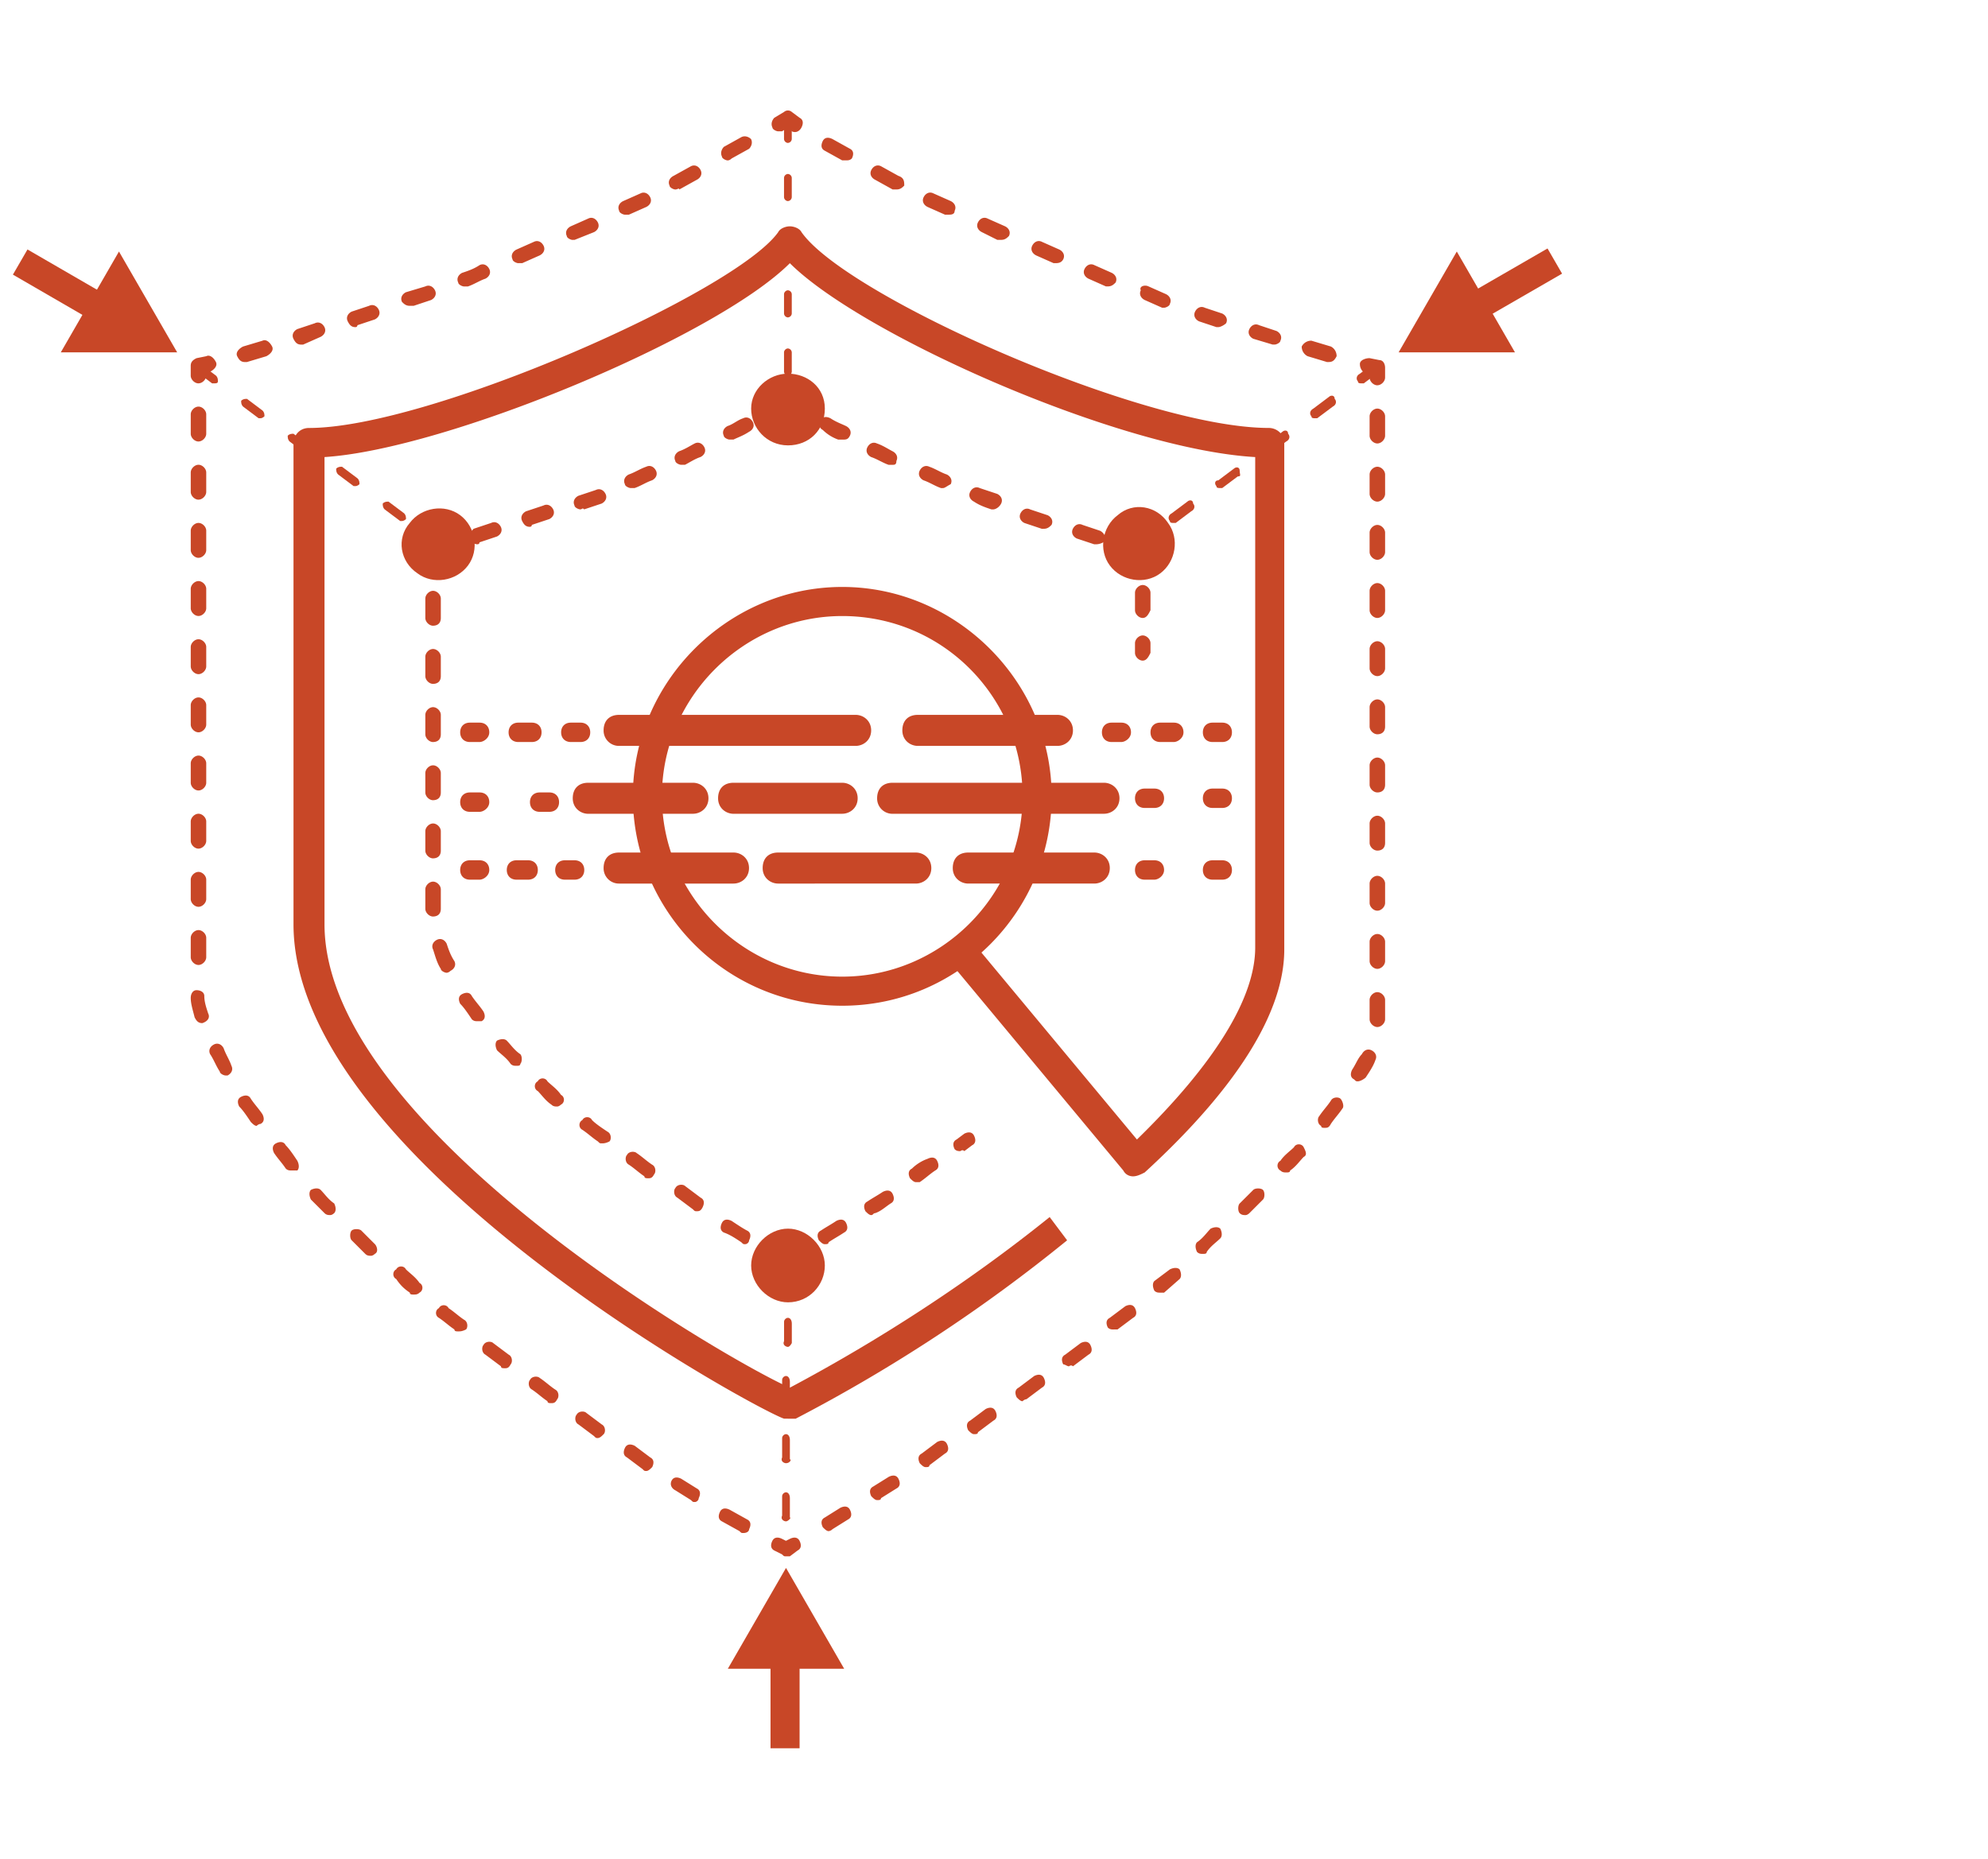
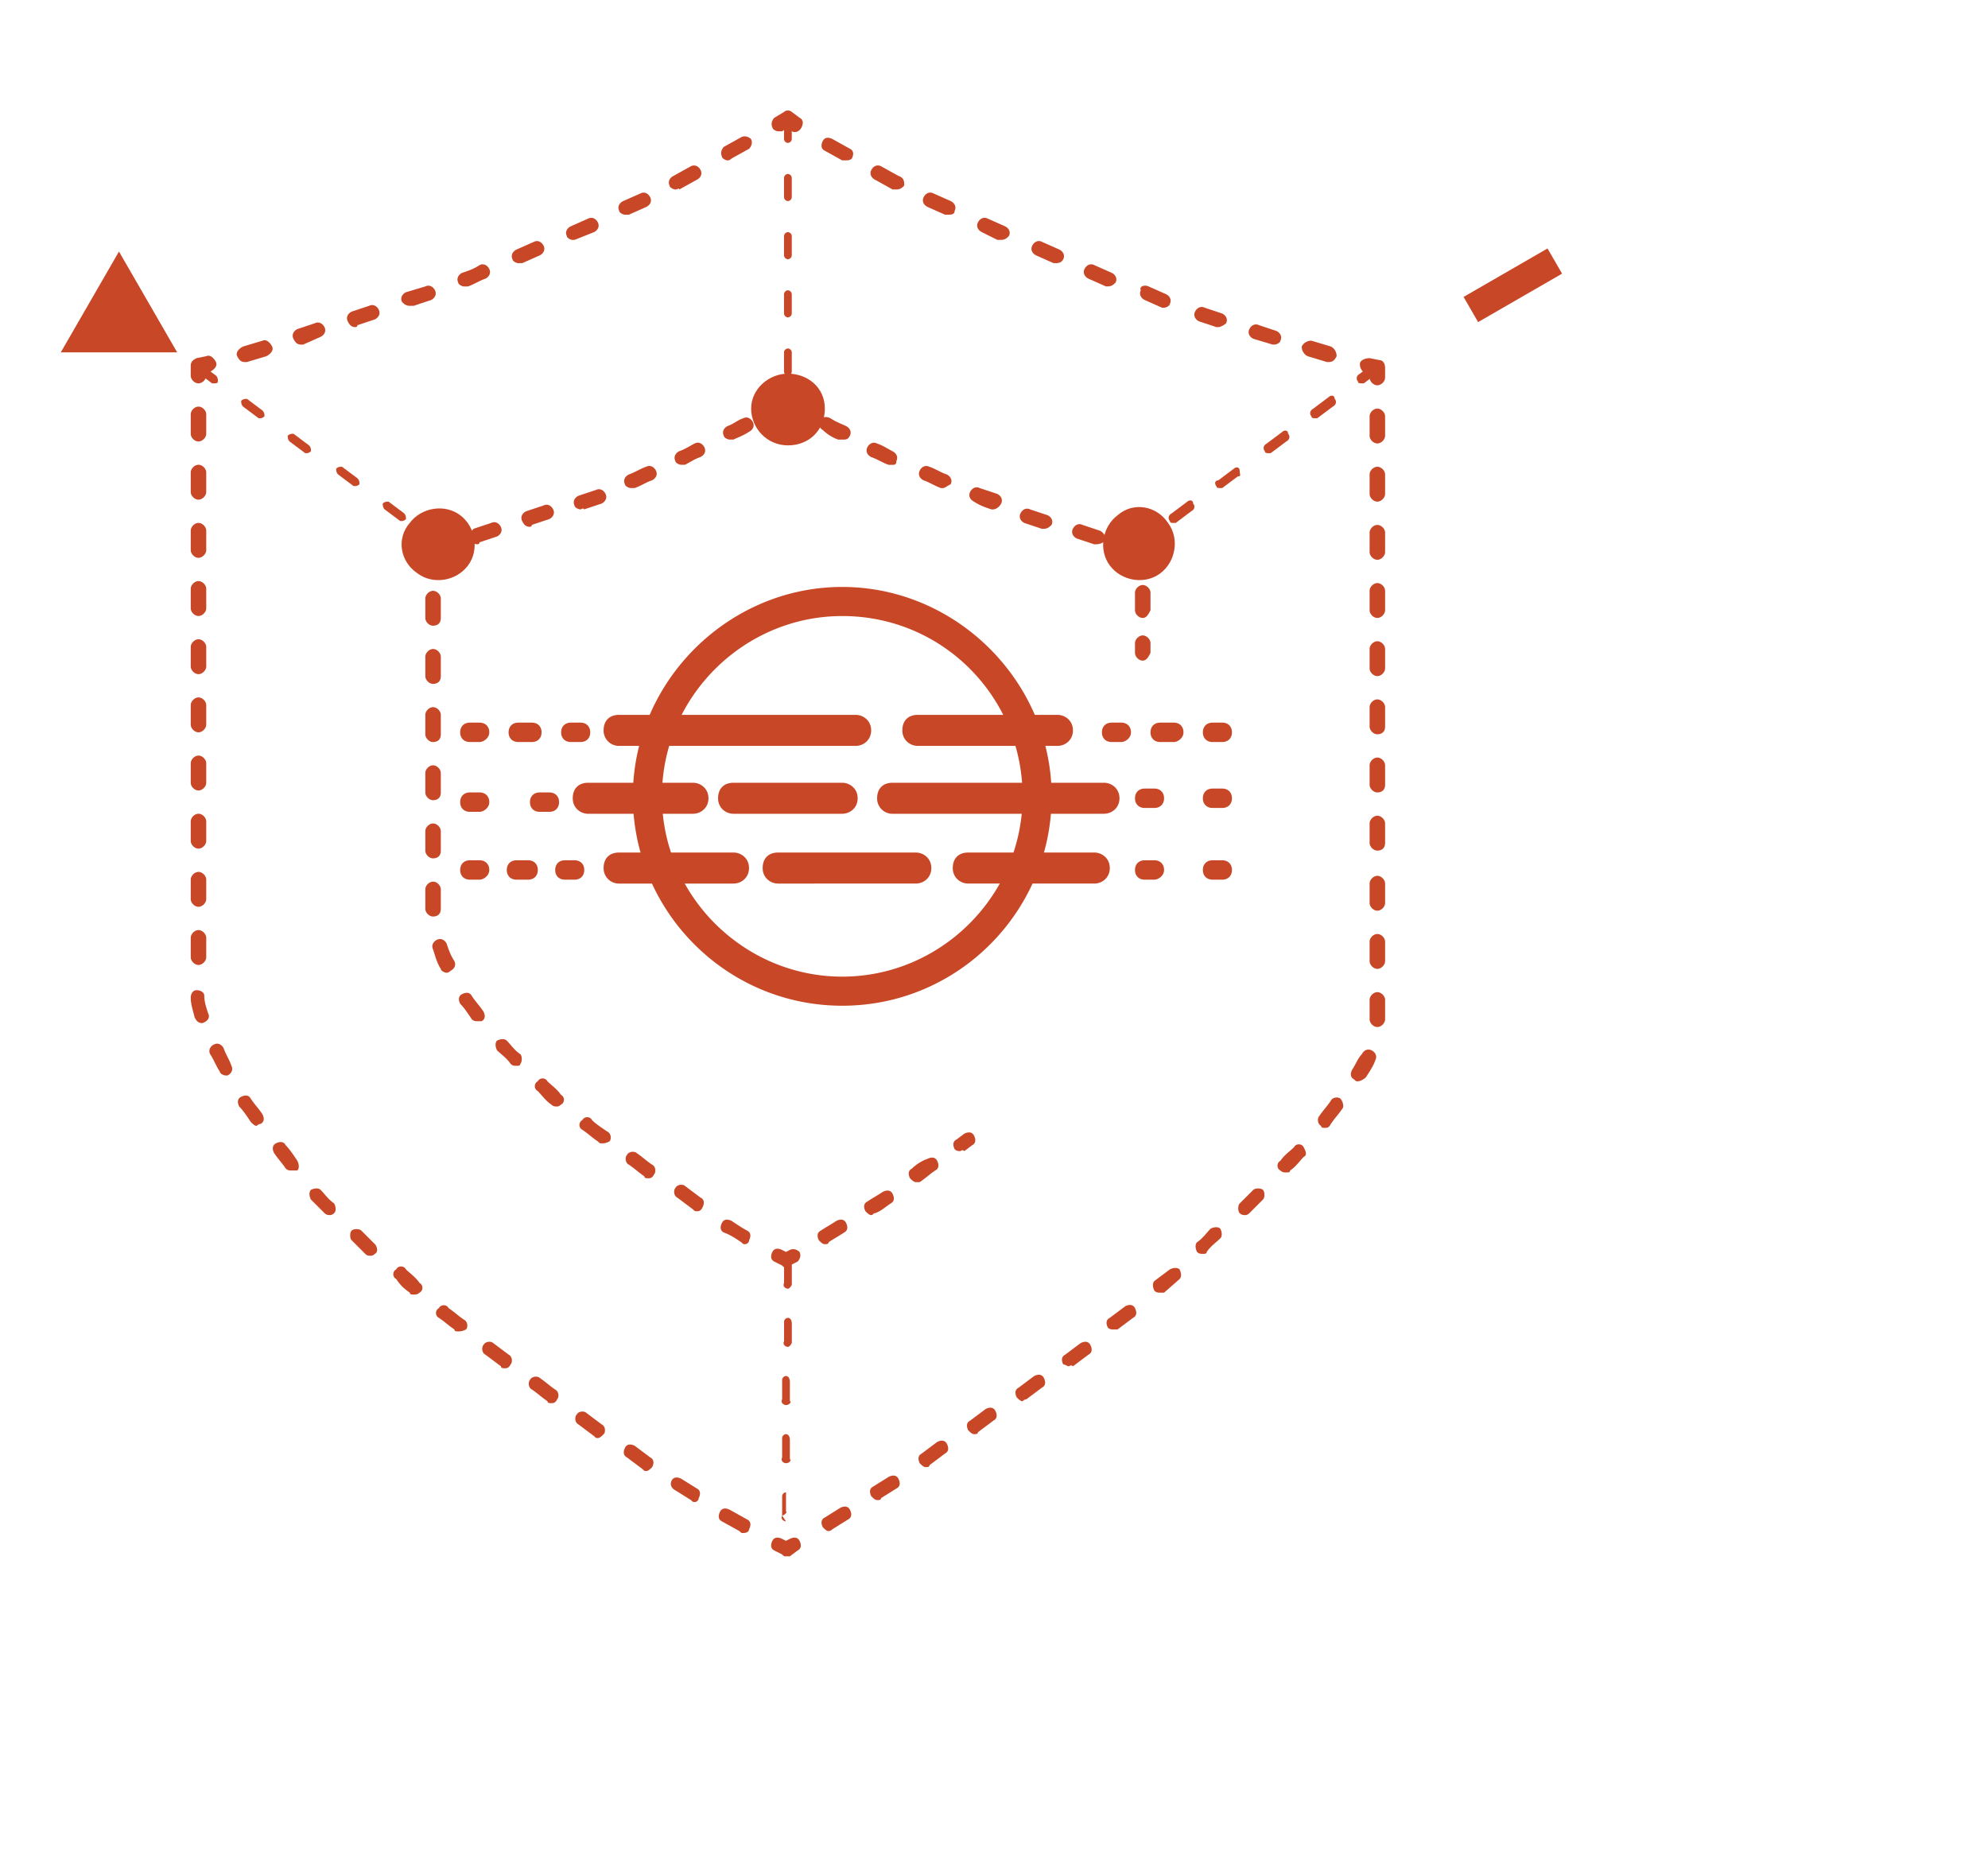
<svg xmlns="http://www.w3.org/2000/svg" width="77" height="72" fill="none">
  <path d="M37.2 44.59c-.075 0-.15 0-.225-.076-.075-.15-.075-.3.075-.375l.3-.225c.15-.075.301-.075.376.075.075.15.075.3-.075.375l-.3.226c-.075-.076-.15 0-.15 0zm-5.257 3.605c-.076 0-.15-.075-.226-.15-.075-.15-.075-.301.075-.376.226-.15.376-.225.601-.376.15-.075.3-.075.376.075.075.15.075.3-.075.376-.226.15-.376.225-.601.376 0 .075-.075.075-.15.075zm1.802-1.127c-.075 0-.15-.075-.225-.15-.075-.15-.075-.3.075-.376.225-.15.375-.225.6-.375.15-.075.301-.075.376.075.075.15.075.3-.075.376-.225.15-.376.3-.6.375-.076 0-.076.075-.151.075zm1.727-1.277c-.075 0-.15-.075-.225-.15-.075-.15-.075-.3.075-.375.15-.15.376-.3.6-.376.151-.075.301-.075.376.075.075.15.075.3-.075.376-.225.15-.375.3-.6.45h-.15zm-5.03 3.304c-.075 0-.075 0-.15-.075l-.3-.15c-.15-.075-.15-.225-.076-.375.076-.15.226-.15.376-.076l.15.076.15-.076c.15-.075.3 0 .376.076.075.15 0 .3-.075.375l-.3.15c0 .075-.076.075-.15.075zm-1.578-.9c-.075 0-.075 0-.15-.075-.225-.15-.45-.3-.676-.376-.15-.075-.15-.225-.075-.376.075-.15.225-.15.375-.075.226.15.451.3.601.376.15.075.15.225.076.375 0 .076-.076.15-.15.15zm-1.877-1.277c-.075 0-.075 0-.15-.075l-.601-.45c-.15-.076-.15-.301-.075-.376.075-.15.3-.15.375-.075l.6.45c.151.075.151.225.076.376-.075.15-.15.15-.225.15zm-1.878-1.277c-.075 0-.15 0-.15-.075-.225-.15-.375-.3-.6-.45-.151-.076-.151-.3-.076-.376.075-.15.3-.15.376-.075.225.15.375.3.6.45.15.076.15.3.075.376-.075.15-.15.15-.225.15zm-1.802-1.352c-.075 0-.075 0-.15-.075-.226-.15-.376-.3-.601-.45-.15-.075-.15-.3 0-.376.075-.15.3-.15.375 0 .15.15.376.3.601.45.15.076.15.301.075.376-.15.075-.225.075-.3.075zm-1.727-1.427c-.076 0-.15 0-.226-.075-.225-.15-.375-.375-.526-.525-.15-.075-.15-.3 0-.376.076-.15.3-.15.376 0 .15.15.375.3.526.526.15.075.15.3 0 .375 0 0-.075.075-.15.075zm-1.578-1.577c-.075 0-.15 0-.225-.075-.15-.225-.375-.375-.526-.525-.075-.15-.075-.3 0-.376.15-.075.3-.075.376 0 .15.15.3.376.526.526.075.075.075.3 0 .375 0 .075-.075.075-.15.075zM18.5 39.558c-.075 0-.15 0-.225-.075-.15-.225-.3-.45-.45-.6-.076-.151-.076-.301.075-.376.15-.075.3-.075.375.075.15.225.3.375.45.6.076.15.076.301-.074.376h-.15zm-1.2-1.877c-.075 0-.226-.075-.226-.15-.15-.226-.225-.526-.3-.752-.075-.15 0-.3.15-.375.15-.075.3 0 .376.15.075.225.15.45.3.676.075.15 0 .3-.15.376-.075.075-.15.075-.15.075zm-.526-2.178c-.15 0-.3-.15-.3-.3v-.752c0-.15.15-.3.3-.3s.3.15.3.3v.751c0 .226-.15.3-.3.3zm0-2.253c-.15 0-.3-.15-.3-.3v-.752c0-.15.15-.3.3-.3s.3.15.3.3v.751c0 .226-.15.3-.3.3zm0-2.253c-.15 0-.3-.15-.3-.3v-.752c0-.15.15-.3.3-.3s.3.15.3.3v.751c0 .226-.15.3-.3.3zm0-2.253c-.15 0-.3-.15-.3-.3v-.752c0-.15.15-.3.3-.3s.3.15.3.3v.751c0 .226-.15.3-.3.3zm0-2.253c-.15 0-.3-.15-.3-.3v-.752c0-.15.15-.3.3-.3s.3.15.3.3v.751c0 .226-.15.3-.3.3zm0-2.253c-.15 0-.3-.15-.3-.3v-.752c0-.15.15-.3.3-.3s.3.15.3.3v.751c0 .226-.15.3-.3.3zm-.001-2.328c-.15 0-.3-.15-.3-.3v-.376c0-.15.075-.225.225-.3l.375-.075c.15-.075.3.075.376.225.075.15-.075.3-.225.376h-.15v.15c0 .225-.15.3-.3.3zm1.724-.827c-.15 0-.226-.075-.3-.225-.076-.15.074-.3.15-.376l.675-.225c.15-.075.3 0 .376.15.075.15 0 .3-.15.375l-.676.226c0 .075-.075.075-.075.075zm2.027-.676c-.15 0-.225-.075-.3-.225-.075-.15 0-.3.15-.376l.676-.225c.15-.075.3 0 .376.15.075.15 0 .3-.15.376l-.677.225c0 .075-.075.075-.075.075zm1.953-.676c-.075 0-.225-.075-.225-.15-.075-.15 0-.3.15-.376l.676-.225c.15-.075.3 0 .375.15.075.15 0 .3-.15.376l-.676.225c-.075-.075-.075 0-.15 0zm1.953-.826c-.075 0-.226-.075-.226-.15-.075-.15 0-.3.15-.376.226-.075.451-.225.676-.3.15-.075.3 0 .376.15.075.15 0 .3-.15.376-.226.075-.45.225-.676.3h-.15zm1.952-.901c-.075 0-.225-.075-.225-.15-.075-.15 0-.3.15-.376.225-.075.45-.225.6-.3.151-.076.301 0 .376.15.075.15 0 .3-.15.375-.225.075-.45.226-.6.3h-.15zm1.878-.977c-.075 0-.226-.075-.226-.15-.075-.15 0-.3.15-.375.226-.075.376-.226.601-.3.15-.076.3 0 .376.15.075.15 0 .3-.15.375-.226.15-.45.225-.601.3h-.15zm1.957-1.05c-.075 0-.225-.075-.225-.15-.075-.15 0-.3.075-.376l.3-.225a.229.229 0 01.301 0l.3.225c.15.076.15.226.076.376-.076.15-.226.15-.376.075l-.15-.075-.15.075c-.076.075-.15.075-.15.075zm12.239 5.107h-.075l-.676-.225c-.15-.075-.225-.225-.15-.376.075-.15.225-.225.375-.15l.676.226c.15.075.225.225.225.375a.574.574 0 01-.375.15zm-2.028-.6h-.075l-.676-.226c-.15-.075-.225-.225-.15-.375.075-.15.225-.226.375-.15l.676.225c.15.075.226.225.15.375-.075.075-.15.15-.3.15zm-1.953-.752H38.4c-.225-.075-.45-.15-.675-.3-.15-.075-.226-.225-.15-.375.074-.15.225-.226.375-.15l.676.225c.15.075.225.225.15.375-.075.15-.225.225-.3.225zm-1.952-.826h-.075c-.226-.075-.45-.225-.676-.3-.15-.075-.225-.225-.15-.376.075-.15.225-.225.375-.15.225.075.45.226.676.3.15.076.225.226.15.376-.15.075-.225.15-.3.15zm-1.953-.9h-.15c-.225-.076-.45-.226-.676-.301-.15-.075-.225-.226-.15-.376.075-.15.225-.225.375-.15.226.075.451.225.601.3.15.076.225.226.15.376 0 .15-.075.15-.15.15zm-1.952-.977h-.15a1.635 1.635 0 01-.601-.376c-.15-.075-.15-.225-.076-.375.076-.15.226-.15.376-.075.225.15.45.225.6.3.151.075.226.225.151.376-.075.15-.15.15-.3.15zm11.644 4.955c-.15 0-.3-.15-.3-.3v-.15h-.15c-.151 0-.226-.226-.226-.376s.15-.225.375-.225l.376.075c.15 0 .225.15.225.3v.376c-.075.15-.15.3-.3.3zm-.001 1.954c-.15 0-.3-.15-.3-.3v-.677c0-.15.15-.3.3-.3s.3.15.3.3v.676c-.074.15-.15.3-.3.3zm0 1.652c-.15 0-.3-.15-.3-.3v-.376c0-.15.15-.3.3-.3s.3.15.3.3v.375c-.074.15-.15.3-.3.3zM32.623 38.958c-4.506 0-8.111-3.68-8.111-8.11 0-4.432 3.68-8.112 8.11-8.112 4.431 0 8.111 3.68 8.111 8.111 0 4.431-3.604 8.111-8.11 8.111zm0-15.095c-3.83 0-6.985 3.154-6.985 6.984s3.154 6.984 6.985 6.984c3.83 0 6.984-3.154 6.984-6.984s-3.08-6.984-6.984-6.984z" fill="#C84727" />
-   <path d="M30.518 54.953h-.15c-.977-.3-19-10.063-19-19.15V17.178c0-.3.224-.6.6-.6 4.656 0 16.522-5.258 18.174-7.586.075-.15.3-.225.45-.225.151 0 .376.075.452.225 1.727 2.478 13.217 7.585 18.099 7.585.3 0 .6.225.6.6V36.78c0 2.403-1.802 5.332-5.407 8.637-.15.075-.3.15-.45.15-.15 0-.3-.075-.376-.225l-6.684-8.036.901-.751 6.309 7.585c3.004-2.929 4.581-5.482 4.581-7.435v-19c-5.257-.3-15.245-4.732-18.024-7.51-2.854 2.853-13.293 7.21-18.024 7.51v18.099c0 7.96 15.921 17.048 18.024 17.949 3.53-1.878 6.984-4.13 10.063-6.609l.676.901a61.968 61.968 0 01-10.514 6.91h-.3z" fill="#C84727" />
  <path d="M33.142 28.893H23.98a.592.592 0 01-.601-.6c0-.376.225-.602.6-.602h9.163c.3 0 .6.226.6.601 0 .376-.3.601-.6.601zm-4.732 5.333h-4.43a.592.592 0 01-.601-.6c0-.376.225-.602.6-.602h4.432c.3 0 .6.226.6.601 0 .376-.3.601-.6.601zm-1.57-2.703h-4.056c-.3 0-.6-.225-.6-.6 0-.376.225-.602.6-.602h4.056c.3 0 .6.226.6.601 0 .376-.3.6-.6.6zm-4.585 2.552h-.376c-.225 0-.375-.15-.375-.375 0-.226.15-.376.375-.376h.376c.225 0 .375.15.375.376 0 .225-.15.375-.375.375zm-1.8 0h-.45c-.226 0-.376-.15-.376-.375 0-.226.15-.376.375-.376h.451c.225 0 .376.15.376.376 0 .225-.15.375-.376.375zm-1.88 0H18.2c-.226 0-.376-.15-.376-.375 0-.226.15-.376.376-.376h.375c.226 0 .376.15.376.376 0 .225-.226.375-.376.375zm3.91-5.332h-.375c-.225 0-.376-.15-.376-.375 0-.226.15-.376.376-.376h.375c.226 0 .376.15.376.376 0 .225-.15.375-.376.375zm-1.885 0h-.525c-.226 0-.376-.15-.376-.375 0-.226.15-.376.376-.376h.525c.226 0 .376.15.376.376 0 .225-.15.375-.376.375zm-2.025 0H18.2c-.226 0-.376-.15-.376-.375 0-.226.15-.376.376-.376h.375c.226 0 .376.15.376.376 0 .225-.226.375-.376.375zm0 2.704H18.2c-.226 0-.376-.15-.376-.375 0-.226.15-.376.376-.376h.375c.226 0 .376.15.376.376 0 .225-.226.375-.376.375zm2.703 0h-.375c-.226 0-.376-.15-.376-.375 0-.226.15-.376.376-.376h.375c.226 0 .376.15.376.376 0 .225-.15.375-.376.375zm22.152-2.704h-.375c-.225 0-.375-.15-.375-.375 0-.226.15-.376.375-.376h.376c.225 0 .375.15.375.376 0 .225-.225.375-.375.375zm2.034 0h-.526c-.225 0-.376-.15-.376-.375 0-.226.15-.376.376-.376h.526c.225 0 .375.15.375.376 0 .225-.225.375-.375.375zm1.876 0h-.375c-.225 0-.375-.15-.375-.375 0-.226.15-.376.375-.376h.376c.225 0 .375.15.375.376 0 .225-.15.375-.375.375zm-2.628 5.332h-.376c-.225 0-.375-.15-.375-.375 0-.226.15-.376.375-.376h.376c.225 0 .375.15.375.376 0 .225-.225.375-.375.375zm2.628 0h-.375c-.225 0-.375-.15-.375-.375 0-.226.15-.376.375-.376h.376c.225 0 .375.15.375.376 0 .225-.15.375-.375.375zm0-2.778h-.375c-.225 0-.375-.15-.375-.376 0-.225.15-.375.375-.375h.376c.225 0 .375.15.375.375 0 .226-.15.376-.375.376zm-2.628 0h-.376c-.225 0-.375-.15-.375-.376 0-.225.15-.375.375-.375h.376c.225 0 .375.15.375.375 0 .226-.15.376-.375.376zm-1.952.226h-8.186a.592.592 0 01-.601-.6c0-.376.225-.602.6-.602h8.186c.3 0 .601.226.601.601 0 .376-.3.6-.6.6zm-1.803-2.63H35.55c-.3 0-.6-.225-.6-.6 0-.376.224-.602.6-.602h5.407c.3 0 .601.226.601.601 0 .376-.3.601-.6.601zm1.428 5.333h-4.882c-.3 0-.6-.225-.6-.6 0-.376.225-.602.6-.602h4.882c.3 0 .6.226.6.601 0 .376-.3.601-.6.601zm-6.913 0H30.14c-.3 0-.6-.225-.6-.6 0-.376.224-.602.6-.602h5.332c.3 0 .6.226.6.601 0 .376-.3.601-.6.601zm-2.853-2.703h-4.206c-.3 0-.6-.225-.6-.6 0-.376.225-.602.6-.602h4.206c.3 0 .6.226.6.601 0 .376-.3.6-.6.6zM59.94 9.624l-3.252 1.878.563.975 3.252-1.877-.564-.976z" fill="#C84727" />
-   <path d="M58.678 13.648h-4.506l2.253-3.905 2.253 3.905zM30.97 63.966h-1.126v3.755h1.126v-3.755z" fill="#C84727" />
-   <path d="M28.191 64.64l2.253-3.905 2.253 3.906h-4.506zM1.065 9.663l-.565.975 3.25 1.882.564-.975-3.25-1.882z" fill="#C84727" />
  <path d="M4.608 9.743l2.254 3.905H2.355l2.253-3.905zm25.834 50.543c-.075 0-.075 0-.15-.075l-.3-.15c-.15-.076-.15-.226-.076-.376.076-.15.226-.15.376-.075l.15.075.15-.075c.15-.075.3-.075.376.075.075.15.075.3-.075.375l-.3.226h-.15zm-1.652-.903c-.075 0-.075 0-.15-.075l-.676-.375c-.15-.075-.15-.225-.075-.376.075-.15.226-.15.376-.075l.676.376c.15.075.15.225.075.375 0 .075-.075.15-.226.15zm-1.877-1.201c-.075 0-.075 0-.15-.075l-.601-.376c-.15-.075-.225-.225-.15-.375.075-.15.225-.15.375-.075l.601.375c.15.075.15.225.075.376 0 .075-.075.15-.15.15zm-1.878-1.202c-.075 0-.075 0-.15-.075l-.6-.45c-.15-.076-.15-.226-.076-.376.075-.15.226-.15.376-.075l.6.45c.15.076.15.226.076.376-.075.075-.15.15-.226.15zm-1.877-1.276c-.075 0-.075 0-.15-.076l-.601-.45c-.15-.075-.15-.3-.075-.376.075-.15.3-.15.375-.075l.601.45c.15.076.15.301.075.376-.075.075-.15.15-.225.15zm-1.803-1.352c-.075 0-.15 0-.15-.075-.225-.15-.375-.3-.6-.451-.15-.075-.15-.3-.076-.376.075-.15.3-.15.376-.075.225.15.375.3.6.451.15.075.15.3.076.376-.075.15-.15.15-.226.15zM19.553 53c-.075 0-.15 0-.15-.075l-.601-.45c-.15-.076-.15-.301-.075-.376.075-.15.3-.15.375-.075l.601.45c.15.075.15.3.075.376-.075.15-.15.15-.225.15zm-1.802-1.427c-.076 0-.15 0-.15-.075-.226-.15-.376-.3-.601-.45-.15-.076-.15-.301 0-.376.075-.15.3-.15.375 0 .225.15.376.3.6.45.151.075.151.3.076.376-.15.075-.225.075-.3.075zm-1.728-1.427c-.075 0-.15 0-.15-.075-.225-.15-.375-.3-.526-.526-.15-.075-.15-.3 0-.375.075-.15.3-.15.376 0 .15.15.375.3.526.526.15.075.15.3 0 .375-.075.075-.15.075-.226.075zm-1.652-1.502c-.075 0-.15 0-.225-.075l-.526-.526c-.075-.075-.075-.3 0-.375.075-.075.3-.075.376 0l.525.525c.075.076.15.3 0 .376 0 0-.075.075-.15.075zm-1.577-1.577c-.075 0-.15 0-.225-.075l-.526-.526c-.075-.15-.075-.3 0-.375.15-.075.3-.075.376 0 .15.15.3.375.525.525.075.15.075.3 0 .376 0 0-.075.075-.15.075zm-1.502-1.727c-.075 0-.15 0-.225-.076-.15-.225-.3-.375-.451-.6-.075-.15-.075-.3.075-.376.15-.075.3-.075.376.075.15.15.3.376.45.601.075.15.075.3 0 .376h-.225zM9.94 43.612c-.075 0-.15-.075-.225-.15-.15-.225-.3-.45-.45-.6-.076-.15-.076-.301.074-.376.15-.075.3-.075.376.075.15.225.3.375.45.6.076.15.076.301-.075.376-.075 0-.15.075-.15.075zm-1.2-1.952c-.076 0-.226-.075-.226-.15-.15-.226-.225-.451-.375-.676-.075-.15 0-.3.15-.376.15-.075.3 0 .375.15.076.226.226.45.3.676.076.15 0 .3-.15.376H8.74zm-.902-2.028c-.15 0-.225-.075-.3-.225-.075-.3-.15-.526-.15-.751 0-.15.075-.3.225-.3.15 0 .3.074.3.225 0 .225.076.45.15.675.076.15 0 .3-.225.376zm-.15-2.253c-.15 0-.3-.15-.3-.3v-.751c0-.15.15-.3.3-.3s.3.15.3.3v.75c0 .15-.15.301-.3.301zm0-2.253c-.15 0-.3-.15-.3-.3v-.752c0-.15.15-.3.3-.3s.3.15.3.3v.752c0 .15-.15.3-.3.3zm0-2.253c-.15 0-.3-.15-.3-.3v-.752c0-.15.15-.3.3-.3s.3.15.3.3v.751c0 .15-.15.3-.3.3zm0-2.253c-.15 0-.3-.15-.3-.3v-.752c0-.15.15-.3.3-.3s.3.15.3.3v.752c0 .15-.15.3-.3.3zm0-2.253c-.15 0-.3-.15-.3-.3v-.752c0-.15.15-.3.3-.3s.3.15.3.3v.752c0 .15-.15.3-.3.3zm0-2.253c-.15 0-.3-.15-.3-.3v-.752c0-.15.15-.3.3-.3s.3.15.3.3v.752c0 .15-.15.3-.3.3zm0-2.253c-.15 0-.3-.15-.3-.3v-.752c0-.15.15-.3.3-.3s.3.15.3.3v.752c0 .15-.15.3-.3.3zm0-2.253c-.15 0-.3-.15-.3-.3v-.752c0-.15.15-.3.3-.3s.3.15.3.3v.751c0 .15-.15.3-.3.3zm0-2.253c-.15 0-.3-.15-.3-.3v-.752c0-.15.15-.3.3-.3s.3.15.3.3v.751c0 .15-.15.3-.3.3zm0-2.253c-.15 0-.3-.15-.3-.3v-.752c0-.15.15-.3.3-.3s.3.15.3.3v.751c0 .15-.15.3-.3.3zm-.001-2.252c-.15 0-.3-.15-.3-.3v-.376c0-.15.075-.226.225-.3l.376-.076c.15-.075.3.075.375.226.075.15-.075.3-.225.375h-.15v.15c0 .15-.15.3-.3.3zm1.801-.826c-.15 0-.225-.075-.3-.225-.075-.15.075-.3.225-.376l.751-.225c.15-.075.3.075.376.225.075.15-.075.3-.225.376l-.752.225h-.075zm2.178-.676c-.15 0-.225-.075-.3-.225-.075-.15 0-.3.15-.376l.676-.225c.15-.075.3 0 .376.15.075.15 0 .3-.15.376l-.677.3h-.075zm2.103-.676c-.15 0-.225-.075-.3-.225-.075-.15 0-.3.15-.376l.676-.225c.15-.075.3 0 .375.15.075.15 0 .3-.15.376l-.676.225s0 .075-.075.075zm2.103-.826c-.15 0-.225-.075-.3-.15-.076-.15 0-.3.15-.376l.75-.225c.15-.075.301 0 .376.15.075.15 0 .3-.15.376l-.676.225h-.15zm2.103-.75c-.075 0-.226-.076-.226-.151-.075-.15 0-.3.15-.376.226-.075.451-.15.677-.3.15-.075.3 0 .375.15.075.15 0 .3-.15.376-.225.075-.45.225-.676.3h-.15zm2.102-.902c-.075 0-.225-.075-.225-.15-.075-.15 0-.3.15-.376l.676-.3c.15-.075.3 0 .376.15.075.15 0 .3-.15.375l-.676.3h-.15zm2.103-.901c-.075 0-.225-.075-.225-.15-.075-.15 0-.3.15-.376l.676-.3c.15-.076.3 0 .376.15.075.15 0 .3-.15.375l-.752.3h-.075zm2.028-.977c-.075 0-.225-.075-.225-.15-.075-.15 0-.3.15-.375l.676-.3c.15-.076.3 0 .375.15.075.15 0 .3-.15.375l-.676.3h-.15zm1.953-.976c-.075 0-.226-.075-.226-.15-.075-.15 0-.3.15-.376l.677-.375c.15-.075.3 0 .375.15.075.15 0 .3-.15.376l-.676.375c0-.075-.075 0-.15 0zm2.027-1.126c-.075 0-.225-.076-.225-.15-.075-.15 0-.301.075-.376l.676-.376c.15-.075.3 0 .376.075.075.15 0 .3-.075.376l-.676.375c-.075.076-.15.076-.15.076zm1.955-1.127c-.075 0-.225-.075-.225-.15-.075-.15 0-.301.075-.376l.375-.225a.228.228 0 01.3 0l.301.225c.15.075.15.225.075.375s-.225.226-.375.15l-.15-.15-.226.15h-.15zm21.327 8.936h-.074l-.751-.226a.413.413 0 01-.226-.375.413.413 0 01.376-.225l.751.225c.15.075.225.225.225.375-.075.15-.15.226-.3.226zm-2.102-.676h-.075l-.751-.225c-.15-.075-.225-.226-.15-.376.075-.15.225-.225.375-.15l.676.225c.15.075.226.226.15.376 0 .075-.15.15-.225.15zm-2.178-.676h-.075l-.676-.225c-.15-.075-.225-.226-.15-.376.075-.15.225-.225.375-.15l.676.225c.15.075.226.226.15.376-.075.075-.225.15-.3.15zm-2.103-.751h-.075l-.676-.3c-.15-.075-.225-.226-.15-.376-.075-.15.15-.225.3-.15l.676.3c.15.075.226.226.15.376 0 .075-.15.15-.225.15zm-2.178-.826h-.075l-.676-.3c-.15-.076-.225-.226-.15-.376.075-.15.225-.225.376-.15l.676.3c.15.075.225.226.15.376-.075.075-.15.15-.3.15zm-2.027-.901h-.075l-.676-.3c-.15-.076-.226-.226-.15-.376.075-.15.225-.226.375-.15l.676.3c.15.075.225.225.15.376-.075.15-.225.15-.3.15zm-2.103-.902h-.15l-.601-.3c-.15-.075-.225-.225-.15-.375.075-.15.225-.226.375-.15l.676.3c.15.075.225.225.15.375-.075.075-.15.15-.3.15zm-2.028-.976h-.15l-.676-.3c-.15-.075-.225-.226-.15-.376.075-.15.225-.225.375-.15l.676.3c.15.076.226.226.15.376 0 .15-.15.15-.225.15zm-2.027-.976h-.15l-.677-.376c-.15-.075-.225-.225-.15-.375.075-.15.225-.225.376-.15l.676.375c.225.075.225.225.225.376-.075.075-.15.15-.3.15zM32.77 6.212h-.15l-.676-.375c-.15-.075-.15-.225-.075-.376.075-.15.225-.15.375-.075l.676.376c.15.075.15.225.075.375-.075.075-.15.075-.225.075zm20.578 8.713c-.15 0-.3-.15-.3-.3v-.151h-.15a.413.413 0 01-.226-.376c0-.15.225-.225.375-.225l.376.075c.15 0 .225.15.225.3v.376c0 .15-.15.3-.3.3zM32.095 59.31c-.075 0-.15-.076-.225-.15-.076-.151-.076-.301.075-.376l.6-.376c.15-.075.301-.075.376.075.075.15.075.3-.075.376l-.6.375c-.076.075-.151.075-.151.075zm1.877-1.202c-.075 0-.15-.075-.225-.15-.075-.15-.075-.3.075-.376l.601-.375c.15-.075.3-.075.376.075.075.15.075.3-.075.375l-.601.376c0 .075-.075.075-.15.075zm1.878-1.277c-.075 0-.15-.075-.225-.15-.075-.15-.075-.3.075-.376l.6-.45c.15-.075.301-.075.376.075.075.15.075.3-.075.375l-.6.451c0 .075-.076.075-.151.075zm1.877-1.277c-.075 0-.15-.075-.225-.15-.075-.15-.075-.3.075-.375l.601-.45c.15-.076.3-.076.376.074.075.15.075.3-.076.376l-.6.45c0 .075-.075.075-.15.075zm1.878-1.276c-.075 0-.15-.075-.225-.15-.075-.15-.075-.3.075-.376l.6-.45c.15-.076.301-.076.376.074.075.15.075.3-.075.376l-.6.45c-.076 0-.151.076-.151.076zm1.802-1.352c-.075 0-.15-.075-.225-.075-.075-.15-.075-.3.075-.376l.601-.45c.15-.075.3-.075.376.075.075.15.075.3-.076.375l-.6.45c-.075-.074-.15 0-.15 0zm1.728-1.427c-.075 0-.15 0-.226-.075-.075-.15-.075-.3.075-.376l.601-.45c.15-.075.3-.075.376.075.075.15.075.3-.075.375l-.601.45h-.15zm1.802-1.427c-.075 0-.15 0-.225-.075-.075-.15-.075-.3 0-.376l.6-.45c.15-.075.301-.075.376 0 .075.15.075.3 0 .375l-.6.526h-.15zm1.652-1.502c-.075 0-.15 0-.225-.075-.075-.15-.075-.3 0-.376.225-.15.376-.375.526-.525.15-.075.3-.075.375 0 .075.15.075.3 0 .375-.15.15-.375.3-.525.526 0 .075-.076.075-.15.075zm1.653-1.502c-.075 0-.15 0-.226-.075-.075-.075-.075-.3 0-.376l.526-.525c.075-.075.3-.075.375 0 .076.075.076.3 0 .375l-.525.526s-.075.075-.15.075zm1.577-1.652c-.075 0-.15 0-.226-.075-.15-.075-.15-.3 0-.376.15-.225.376-.375.526-.526.075-.15.3-.15.376 0 .075.15.15.3 0 .376-.15.15-.3.376-.526.526 0 .075-.075.075-.15.075zm1.502-1.727c-.075 0-.15 0-.15-.076-.15-.075-.15-.3-.076-.375.15-.225.3-.376.451-.6.075-.151.3-.151.376-.076.075.075.15.3.075.376-.15.225-.3.375-.451.6-.075.15-.15.15-.225.15zm1.276-1.803c-.075 0-.075 0-.15-.075-.15-.075-.15-.225-.075-.376.15-.225.225-.45.376-.6.075-.15.225-.226.375-.15.15.075.225.225.15.375-.075.225-.225.45-.375.676-.075.075-.226.15-.3.15zm.751-2.103c-.15 0-.3-.15-.3-.3v-.751c0-.15.15-.3.3-.3s.3.15.3.3v.75c0 .151-.15.301-.3.301zm0-2.253c-.15 0-.3-.15-.3-.3v-.751c0-.15.15-.3.3-.3s.3.15.3.3v.75c0 .151-.15.301-.3.301zm0-2.253c-.15 0-.3-.15-.3-.3v-.751c0-.15.15-.3.3-.3s.3.15.3.3v.75c0 .151-.15.301-.3.301zm0-2.328c-.15 0-.3-.15-.3-.3v-.751c0-.15.15-.3.3-.3s.3.15.3.3v.75c0 .226-.15.301-.3.301zm0-2.253c-.15 0-.3-.15-.3-.3v-.751c0-.15.15-.3.3-.3s.3.15.3.3v.75c0 .226-.15.301-.3.301zm0-2.253c-.15 0-.3-.15-.3-.3v-.751c0-.15.15-.3.3-.3s.3.15.3.3v.75c0 .226-.15.301-.3.301zm0-2.253c-.15 0-.3-.15-.3-.3v-.751c0-.15.15-.3.3-.3s.3.15.3.3v.75c0 .15-.15.301-.3.301zm0-2.253c-.15 0-.3-.15-.3-.3v-.751c0-.15.15-.3.3-.3s.3.15.3.3v.75c0 .15-.15.301-.3.301zm0-2.253c-.15 0-.3-.15-.3-.3v-.751c0-.15.15-.3.3-.3s.3.15.3.3v.75c0 .15-.15.301-.3.301zm0-2.253c-.15 0-.3-.15-.3-.3v-.751c0-.15.15-.3.3-.3s.3.15.3.3v.75c0 .15-.15.301-.3.301zm0-2.253c-.15 0-.3-.15-.3-.3v-.751c0-.15.15-.3.3-.3s.3.15.3.3v.75c0 .15-.15.301-.3.301z" fill="#C84727" />
  <path d="M30.517 16.126a.162.162 0 01-.15-.15c0-.075.075-.226.15-.226a.16.16 0 01.15.15v.076c0 .075-.075.15-.15.15zm0-1.577a.162.162 0 01-.15-.15v-.751c0-.075.075-.15.15-.15a.16.16 0 01.15.15v.75a.16.16 0 01-.15.15zm0-2.253a.162.162 0 01-.15-.15v-.751c0-.075.075-.15.15-.15a.16.16 0 01.15.15v.75a.16.16 0 01-.15.15zm0-2.253a.162.162 0 01-.15-.15v-.751a.16.16 0 01.15-.15.16.16 0 01.15.15v.75a.16.16 0 01-.15.15zm0-2.253a.162.162 0 01-.15-.15v-.751a.16.16 0 01.15-.15.16.16 0 01.15.15v.75a.16.16 0 01-.15.15zm0-2.253a.162.162 0 01-.15-.15v-.751a.16.16 0 01.15-.15.16.16 0 01.15.15v.75a.16.16 0 01-.15.15z" fill="#C84727" />
  <path d="M29.094 15.825c0 .751.6 1.427 1.427 1.427.826 0 1.427-.6 1.427-1.427 0-.826-.676-1.351-1.427-1.351s-1.427.6-1.427 1.351zm-12.092 5.483h-.075l-.3-.225c-.076-.075-.076-.15-.076-.225 0-.075.15-.075.225-.075l.3.225c.076.075.076.15.076.225 0 .075-.075.075-.15.075zm-1.427-1.126H15.5l-.601-.45c-.075-.076-.075-.151-.075-.226.075-.075.15-.075.225-.075l.6.45c.076.075.076.15.076.226-.075.075-.15.075-.15.075zm-1.803-1.352h-.075l-.6-.45c-.076-.076-.076-.15-.076-.226.075-.075.15-.075.226-.075l.6.45c.076.076.076.15.076.226-.075.075-.15.075-.15.075zm-1.877-1.277h-.075l-.601-.45c-.075-.075-.075-.15-.075-.226.075-.075.15-.075.225-.075l.601.45c.075.076.075.151.075.226 0 0-.075.075-.15.075zm-1.803-1.352h-.075l-.6-.45c-.076-.075-.076-.15-.076-.226.076-.075.15-.075.226-.075l.6.451c.076.075.076.15.076.225 0 0-.075.075-.15.075zM8.29 14.85h-.075l-.6-.451c-.076-.075-.076-.15-.076-.225.075-.075.15-.075.225-.075l.601.45c.075.075.075.15.075.226 0 .075-.075.075-.15.075z" fill="#C84727" />
  <path d="M16.171 22.21c.601.45 1.502.3 1.953-.301.45-.6.3-1.502-.3-1.953-.601-.45-1.503-.3-1.953.3-.526.602-.376 1.503.3 1.953-.075 0-.075 0 0 0zm27.864-.901c-.075 0-.15 0-.15-.075-.075-.076-.075-.226.075-.226l.226-.15c.075-.075.225-.075.225.075.075.075.075.226-.075.226l-.225.15h-.075zm1.427-1.052c-.075 0-.15 0-.15-.075-.075-.075-.075-.225.075-.3l.601-.45c.075-.076.225-.076.225.074.075.075.075.226-.075.3l-.6.451h-.076zm1.803-1.352c-.075 0-.15 0-.15-.075-.076-.075-.076-.225.075-.225l.6-.45c.076-.076.226-.076.226.075 0 .15.075.225-.075.225l-.601.45h-.075zm1.877-1.351c-.075 0-.15 0-.15-.075-.075-.075-.075-.226.075-.3l.601-.451c.075-.076.225-.076.225.075.075.075.075.225-.075.3l-.6.45h-.076zm1.803-1.352c-.075 0-.15 0-.15-.075-.076-.075-.076-.225.075-.3l.6-.451c.075-.075.226-.075.226.075.075.075.075.225-.075.3l-.601.45h-.075zm1.802-1.352c-.075 0-.15 0-.15-.075-.075-.075-.075-.225.075-.3l.6-.451c.076-.075.226-.075.226.075.075.075.075.225-.075.3l-.6.451h-.076z" fill="#C84727" />
-   <path d="M43.289 19.957c-.6.45-.751 1.352-.3 1.952.45.601 1.351.751 1.952.3.601-.45.751-1.351.3-1.952-.45-.676-1.351-.826-1.952-.3zM30.444 58.932c-.075 0-.225-.075-.15-.225v-.75c0-.076.075-.151.15-.151s.15.075.15.225v.751c.075 0-.075.15-.15.15zm0-2.253c-.075 0-.225-.075-.15-.225v-.75c0-.076.075-.151.15-.151s.15.075.15.225v.751c.075 0 0 .15-.15.15zm0-2.253c-.075 0-.225-.075-.15-.225v-.75c0-.076.075-.151.15-.151s.15.075.15.225v.751c.075 0 0 .15-.15.15zm.075-2.253c-.075 0-.225-.075-.15-.225v-.75c0-.076.075-.151.15-.151s.15.075.15.225v.751s-.075.15-.15.15zm0-2.253c-.075 0-.225-.075-.15-.225v-.75c0-.076.075-.151.15-.151s.15.075.15.225v.751s-.075.15-.15.15z" fill="#C84727" />
-   <path d="M29.094 49.02c0-.751.676-1.427 1.427-1.427.75 0 1.427.676 1.427 1.427 0 .75-.601 1.427-1.427 1.427-.751 0-1.427-.676-1.427-1.427z" fill="#C84727" />
+   <path d="M43.289 19.957c-.6.45-.751 1.352-.3 1.952.45.601 1.351.751 1.952.3.601-.45.751-1.351.3-1.952-.45-.676-1.351-.826-1.952-.3zM30.444 58.932c-.075 0-.225-.075-.15-.225v-.75c0-.076.075-.151.15-.151v.751c.075 0-.075.15-.15.15zm0-2.253c-.075 0-.225-.075-.15-.225v-.75c0-.076.075-.151.15-.151s.15.075.15.225v.751c.075 0 0 .15-.15.15zm0-2.253c-.075 0-.225-.075-.15-.225v-.75c0-.076.075-.151.15-.151s.15.075.15.225v.751c.075 0 0 .15-.15.15zm.075-2.253c-.075 0-.225-.075-.15-.225v-.75c0-.076.075-.151.15-.151s.15.075.15.225v.751s-.075.15-.15.15zm0-2.253c-.075 0-.225-.075-.15-.225v-.75c0-.076.075-.151.15-.151s.15.075.15.225v.751s-.075.15-.15.15z" fill="#C84727" />
</svg>